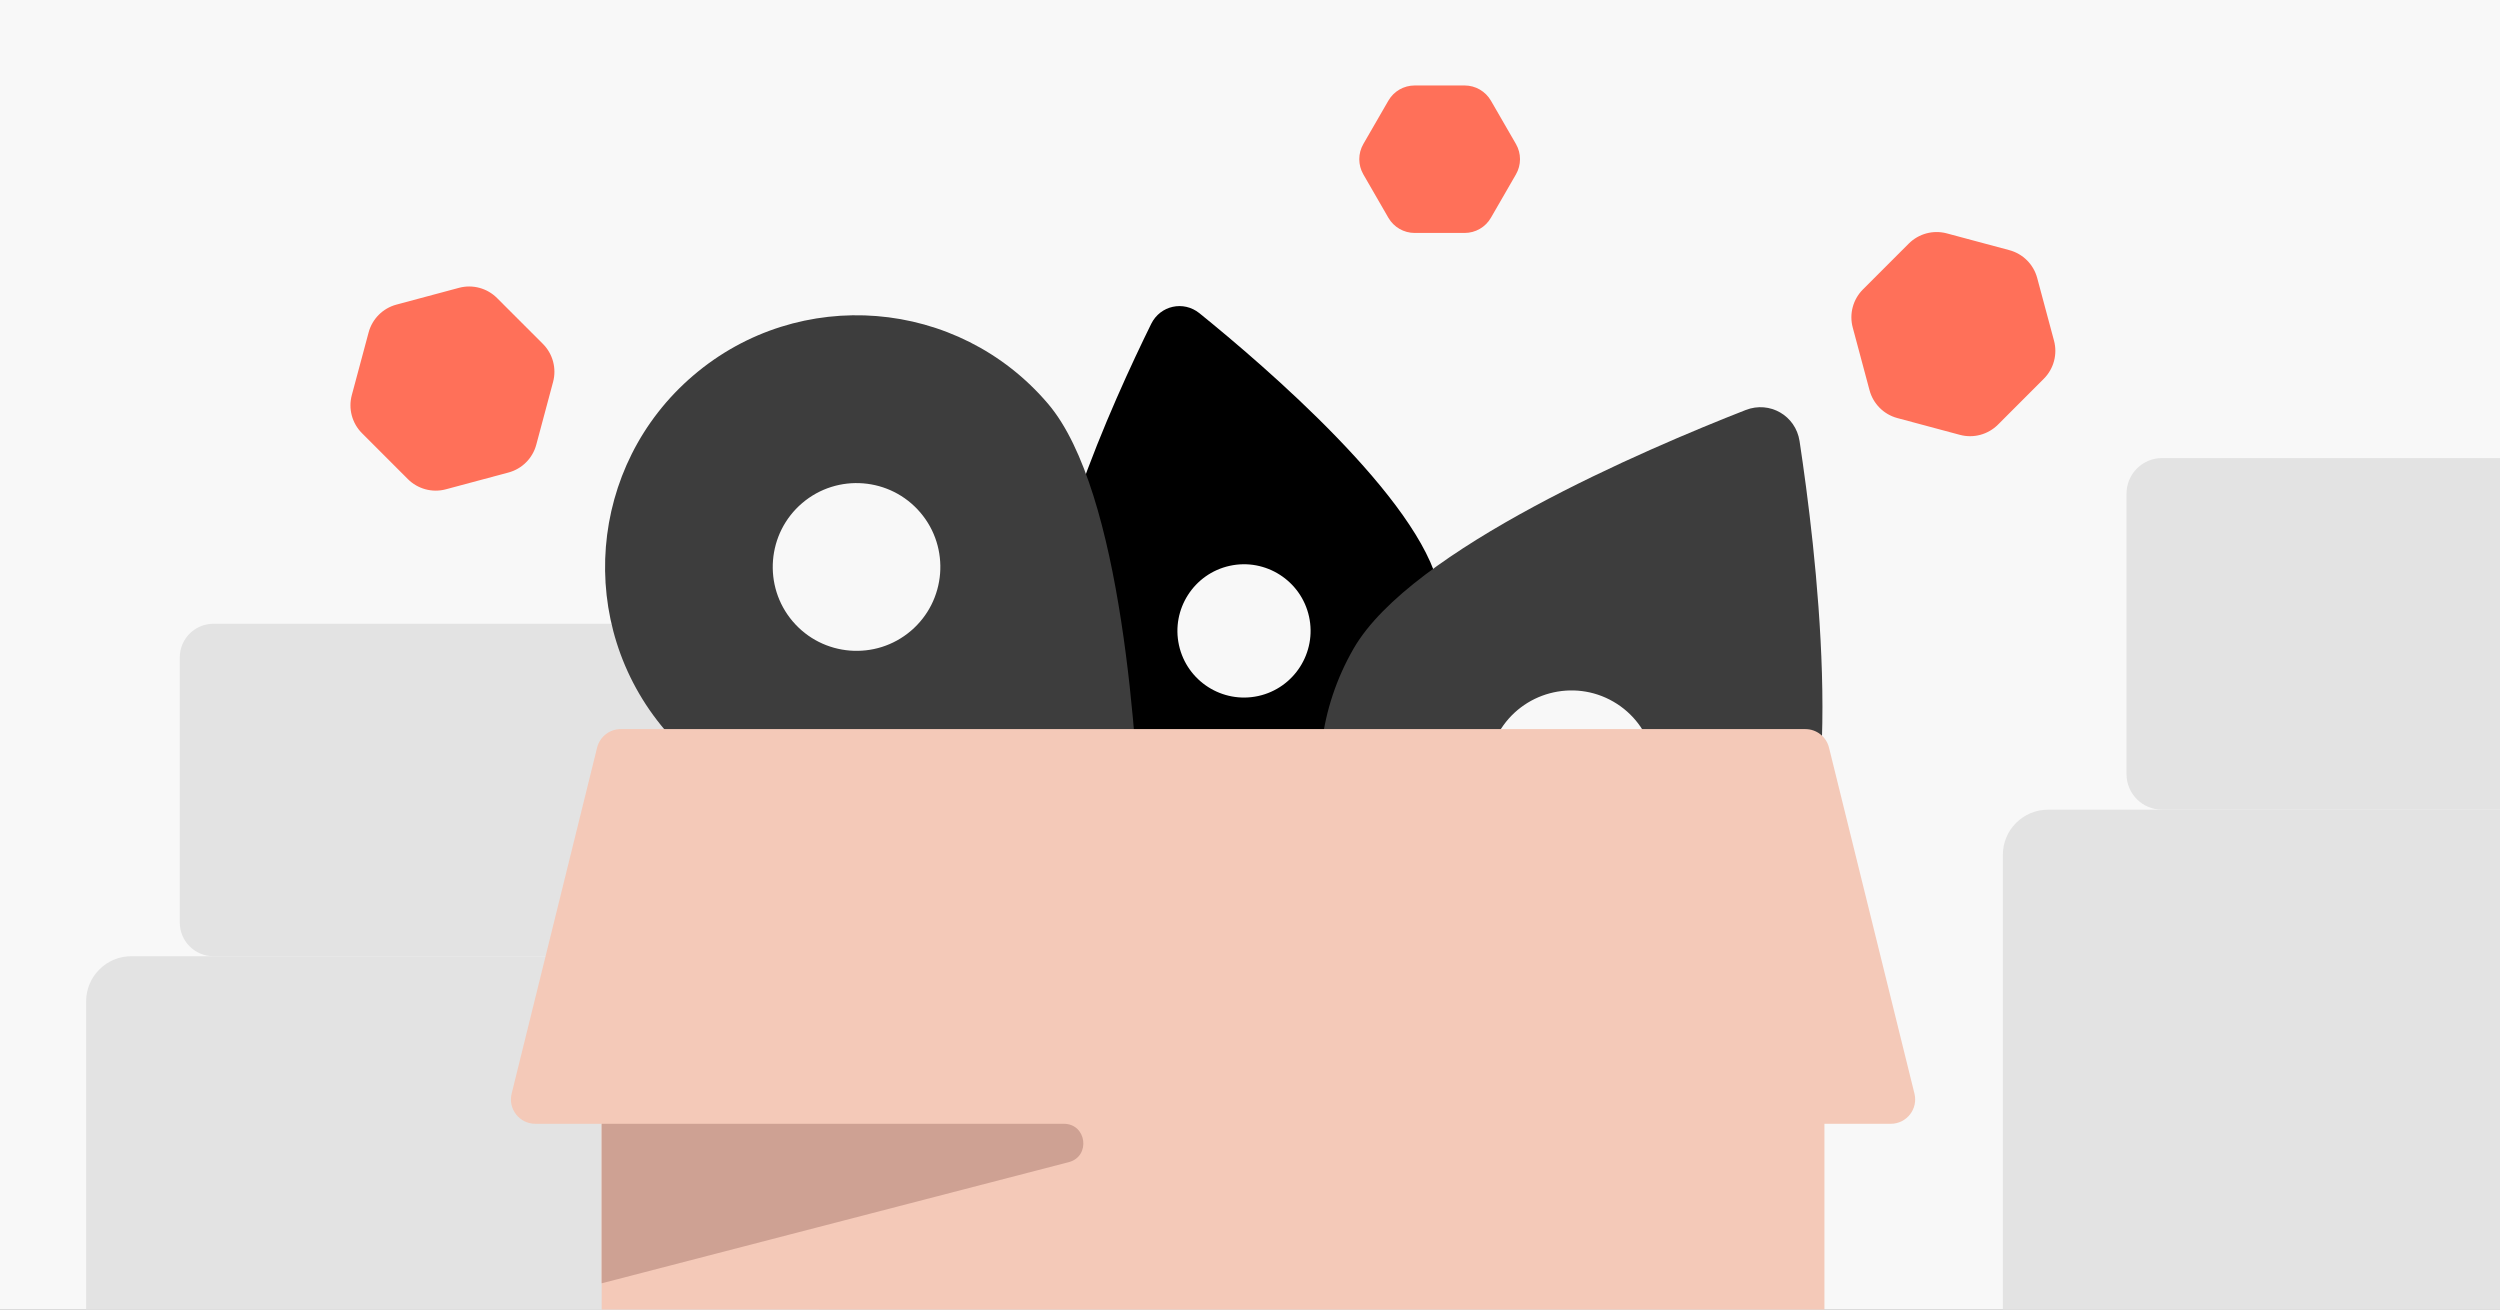
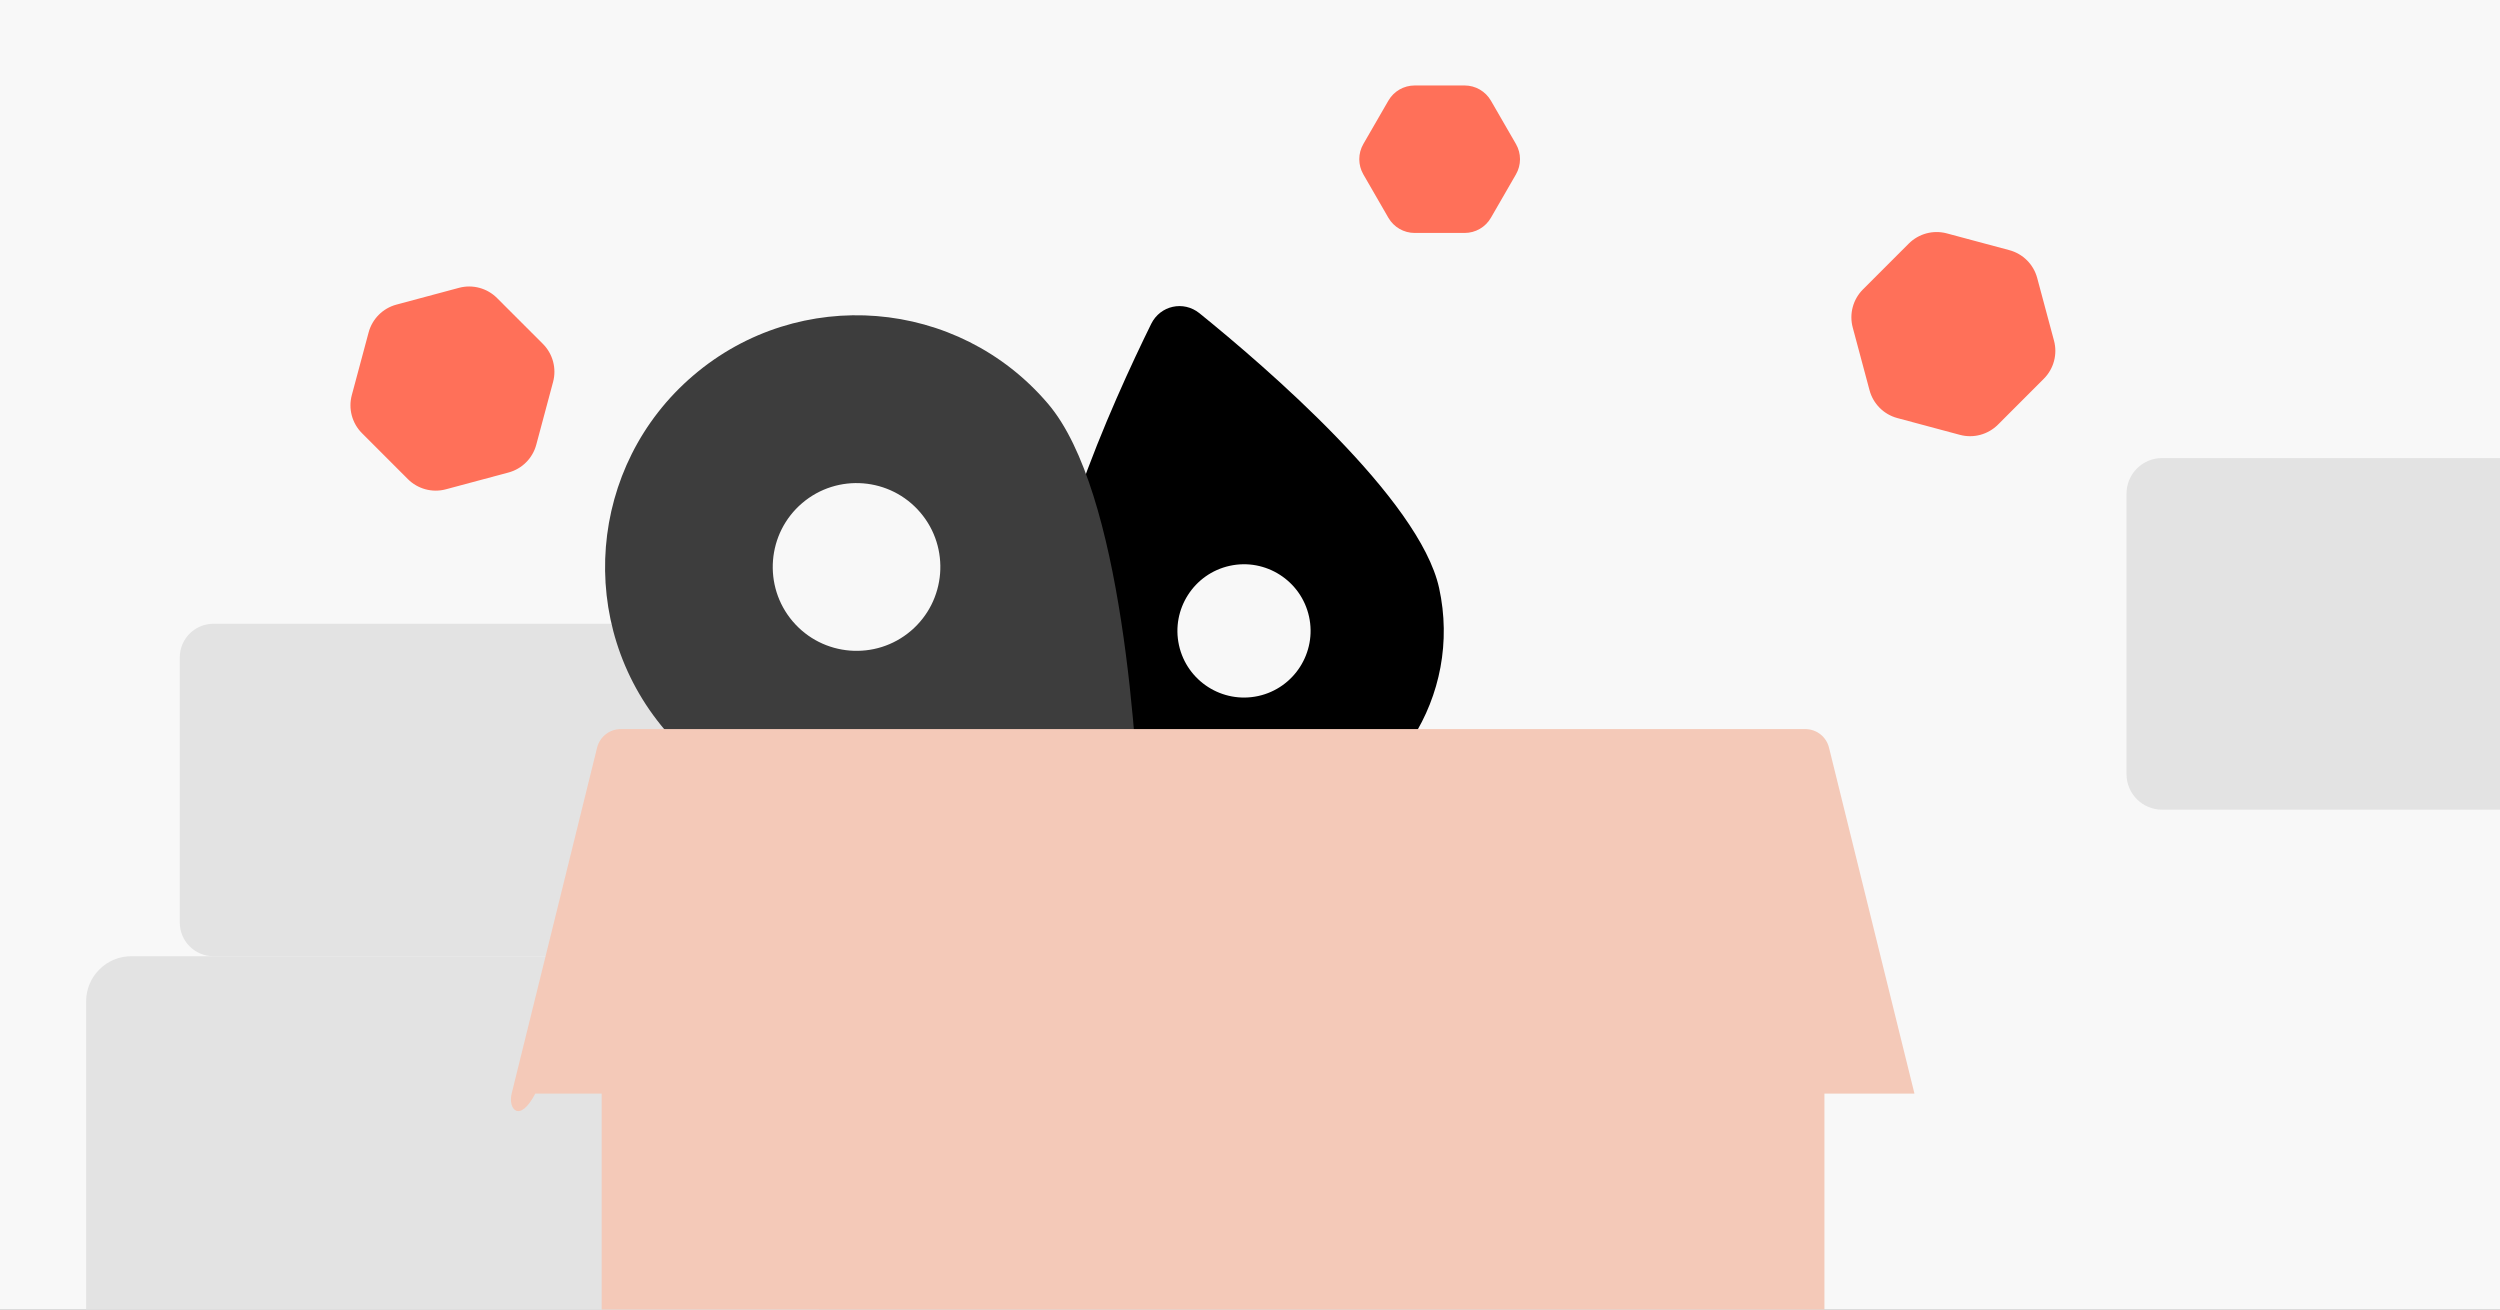
<svg xmlns="http://www.w3.org/2000/svg" fill="none" height="495" viewBox="0 0 945 495" width="945">
  <rect x="0" y="0" width="945" height="495" fill="#808080" stroke="none" />
  <clipPath id="clip0_8054_810">
    <path d="M0 0H945V495H0Z" />
  </clipPath>
  <g clip-path="url(#clip0_8054_810)">
    <path d="M0 0H945V495H0Z" fill="#f8f8f8" />
    <g fill="#e3e3e3">
-       <path d="M757.075 323.149C757.075 313.711 764.726 306.06 774.164 306.06H1016.92C1026.36 306.06 1034.01 313.711 1034.01 323.149V545.568C1034.01 555.005 1026.36 562.656 1016.92 562.656H774.164C764.726 562.656 757.075 555.005 757.075 545.568L757.075 323.149Z" />
      <path d="M32.555 378.538C32.555 369.1 40.206 361.45 49.644 361.45H292.404C301.842 361.45 309.492 369.1 309.492 378.538V513.199C309.492 522.636 301.842 530.287 292.404 530.287H49.644C40.206 530.287 32.555 522.636 32.555 513.199L32.555 378.538Z" />
      <path d="M803.823 186.6C803.823 179.171 809.846 173.148 817.275 173.148H1008.38C1015.81 173.148 1021.83 179.171 1021.83 186.6V292.608C1021.83 300.037 1015.81 306.06 1008.38 306.06H817.275C809.846 306.06 803.823 300.037 803.823 292.608L803.823 186.6Z" />
      <path d="M67.96 248.502C67.96 241.477 73.655 235.782 80.68 235.782H261.368C268.393 235.782 274.087 241.477 274.087 248.502V348.731C274.087 355.755 268.393 361.45 261.368 361.45H80.68C73.655 361.45 67.96 355.755 67.96 348.731L67.96 248.502Z" />
    </g>
    <path d="M435.167 122.395C420.891 151.414 389.106 221.128 396.493 254.726 405.452 295.475 445.751 321.26 486.462 312.293 527.174 303.325 552.935 262.99 543.976 222.241 536.589 188.643 478.501 138.725 453.372 118.385 447.355 113.544 438.598 115.473 435.167 122.395V122.395ZM464.825 213.881C478.383 210.895 491.831 219.5 494.815 233.07 497.799 246.64 489.202 260.1 475.644 263.087 462.086 266.073 448.638 257.468 445.654 243.898 442.67 230.328 451.268 216.867 464.825 213.881Z" fill="#000000" />
    <path d="M431.338 322.605C430.064 281.897 424.212 185.592 396.151 152.616 362.12 112.623 302.091 107.811 262.134 141.873 222.176 175.936 217.369 236.019 251.401 276.013 279.461 308.989 373.52 330.099 413.47 337.837 423.019 339.657 431.613 332.33 431.338 322.605V322.605ZM344.323 238.462C331.017 249.805 310.984 248.199 299.651 234.881 288.318 221.562 289.922 201.511 303.229 190.168 316.535 178.824 336.568 180.43 347.901 193.749 359.234 207.067 357.63 227.118 344.323 238.462Z" fill="#3d3d3d" />
-     <path d="M659.906 154.973C622.014 169.815 533.321 207.606 511.683 245.119 485.44 290.614 501.027 348.836 546.48 375.102 591.934 401.369 650.103 385.769 676.346 340.273 697.984 302.761 686.336 206.985 680.232 166.718 678.746 157.104 668.969 151.454 659.906 154.973V154.973ZM609.859 265.227C624.996 273.974 630.198 293.404 621.458 308.555 612.719 323.706 593.307 328.912 578.17 320.165 563.033 311.417 557.831 291.988 566.571 276.837 575.31 261.686 594.722 256.48 609.859 265.227Z" fill="#3d3d3d" />
    <path d="M227.432 295.641H689.635V595.684C689.635 606.472 680.89 615.217 670.102 615.217H246.966C236.178 615.217 227.432 606.472 227.432 595.684L227.432 295.641Z" fill="#f4c9b8" />
-     <path d="M225.703 282.602C226.719 278.488 230.409 275.598 234.646 275.598H682.421C686.658 275.598 690.349 278.488 691.365 282.602L723.664 413.372C725.098 419.18 720.703 424.794 714.72 424.794H202.347C196.365 424.794 191.969 419.18 193.404 413.372L225.703 282.602Z" fill="#f4c9b8" />
-     <path d="M227.432 424.794 402.132 424.794C410.784 424.794 412.358 437.125 403.982 439.297L227.432 485.089 227.432 424.794Z" fill="#cea193" />
+     <path d="M225.703 282.602C226.719 278.488 230.409 275.598 234.646 275.598H682.421C686.658 275.598 690.349 278.488 691.365 282.602L723.664 413.372H202.347C196.365 424.794 191.969 419.18 193.404 413.372L225.703 282.602Z" fill="#f4c9b8" />
    <path d="M173.509 108.798 149.848 115.144C144.714 116.521 140.702 120.532 139.33 125.683L132.98 149.363C131.603 154.497 133.074 159.991 136.831 163.748L154.163 181.094C157.921 184.852 163.404 186.334 168.538 184.957L192.199 178.612C197.333 177.235 201.346 173.224 202.718 168.072L209.063 144.376C210.44 139.242 208.97 133.748 205.212 129.991L187.884 112.661C184.127 108.904 178.644 107.421 173.509 108.798Z" fill="#ff7059" />
    <path d="M735.886 88.216 759.547 94.562C764.681 95.939 768.693 99.95 770.066 105.101L776.416 128.781C777.792 133.915 776.322 139.409 772.564 143.166L755.232 160.512C751.475 164.27 745.992 165.752 740.857 164.375L717.197 158.03C712.062 156.653 708.05 152.641 706.677 147.49L700.332 123.794C698.955 118.66 700.426 113.166 704.183 109.409L721.511 92.079C725.268 88.322 730.752 86.839 735.886 88.216Z" fill="#ff7059" />
    <path d="M553.633 32.309H534.739C530.639 32.309 526.85 34.495 524.8 38.059L515.346 54.433C513.296 57.983 513.296 62.37 515.346 65.92L524.8 82.307C526.85 85.857 530.639 88.057 534.739 88.057H553.633C557.733 88.057 561.522 85.87 563.572 82.307L573.026 65.92C575.076 62.37 575.076 57.983 573.026 54.433L563.572 38.059C561.522 34.509 557.733 32.309 553.633 32.309Z" fill="#ff7059" />
  </g>
</svg>